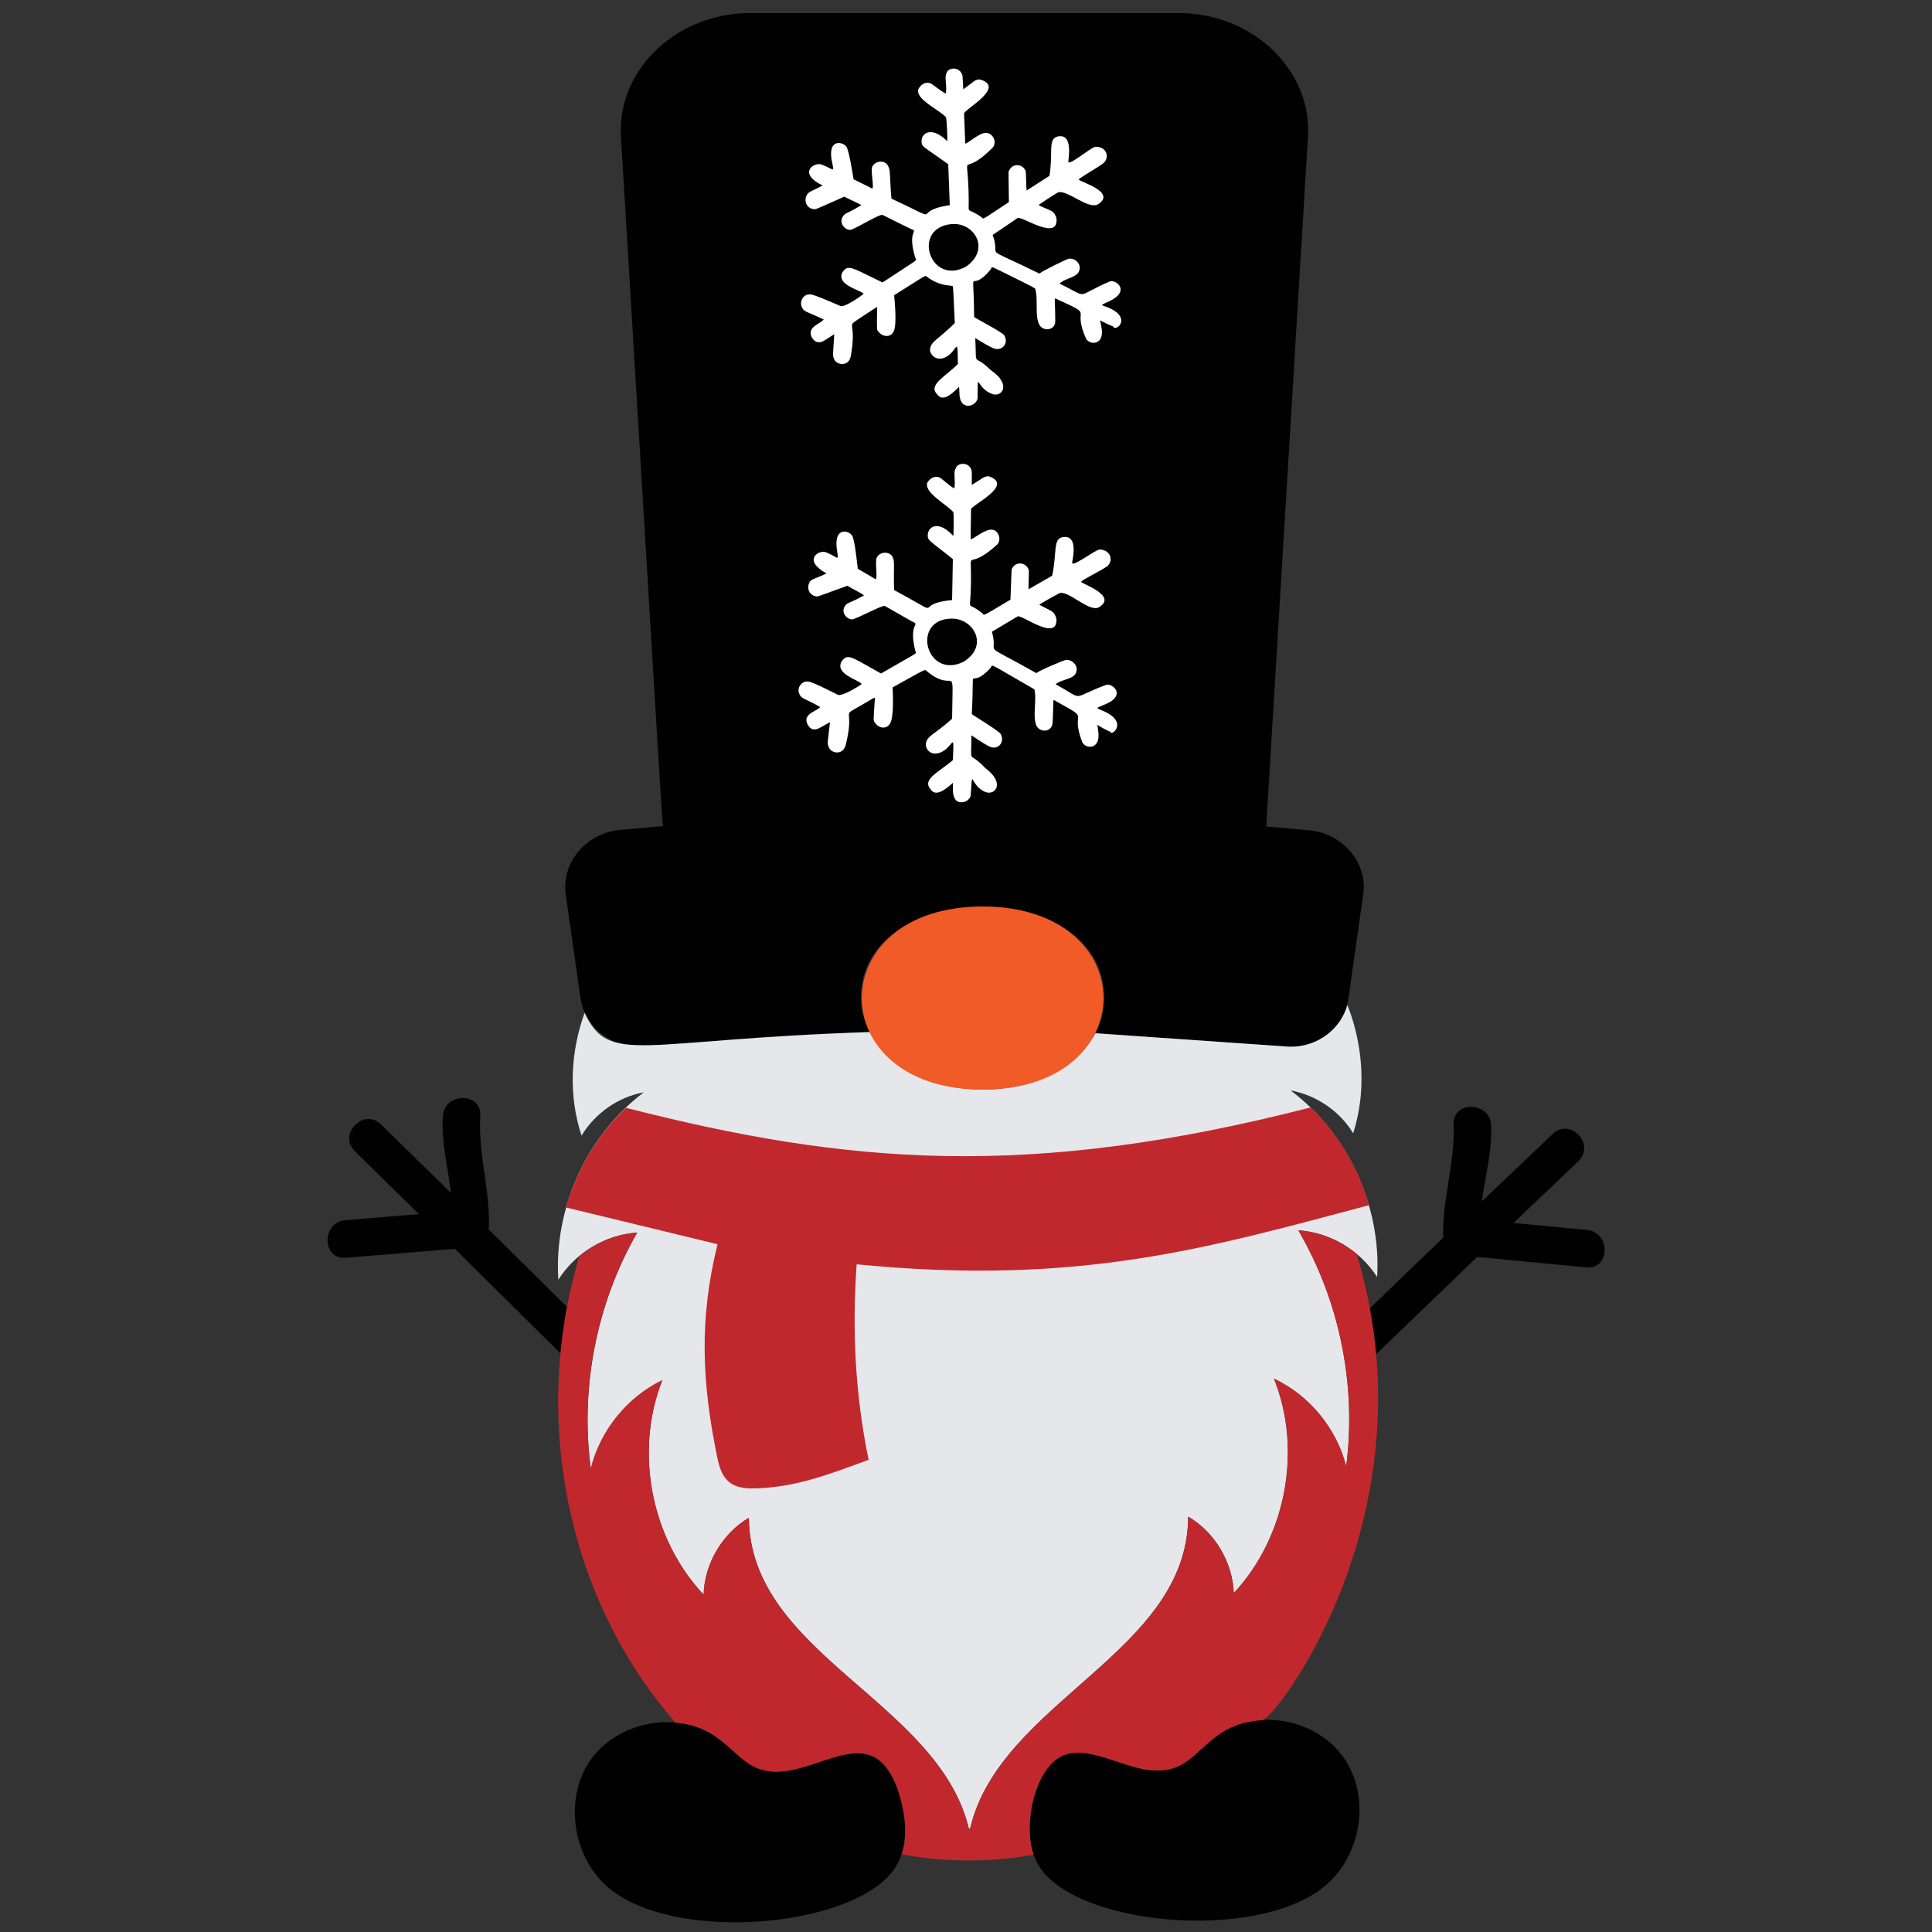
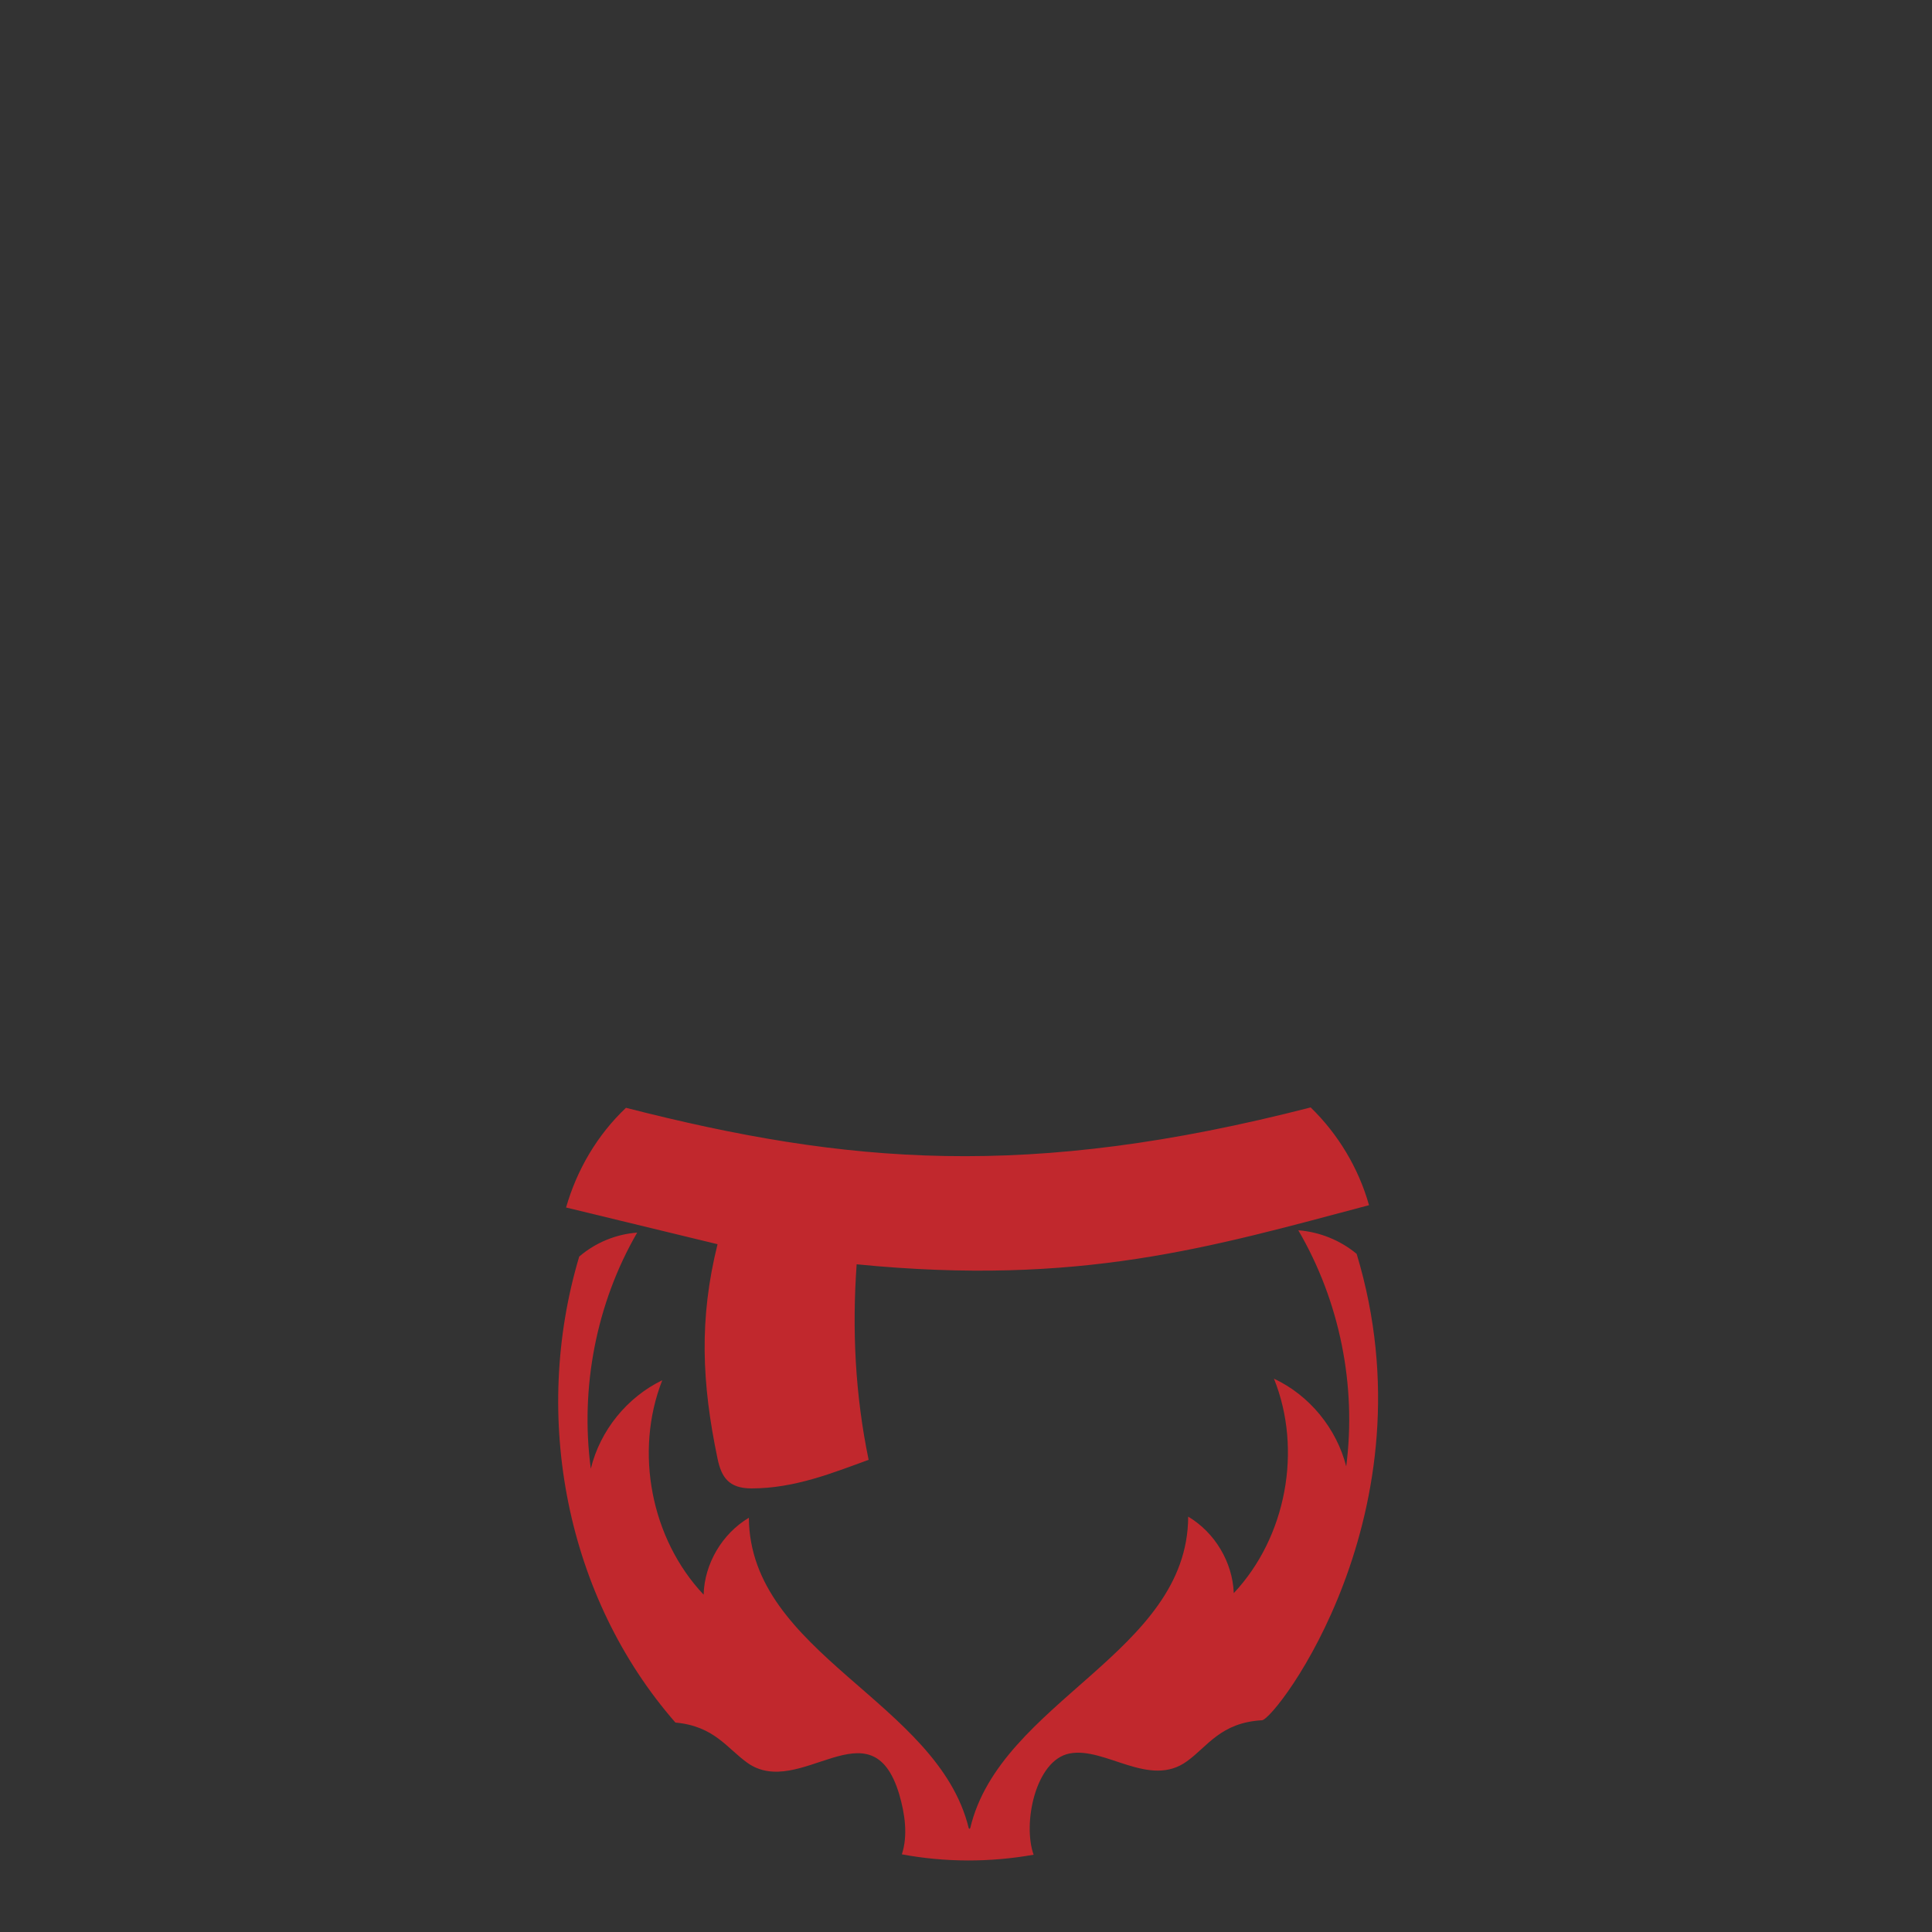
<svg xmlns="http://www.w3.org/2000/svg" version="1.1" id="Layer_1" x="0px" y="0px" viewBox="0 0 500 500" style="enable-background:new 0 0 500 500;" xml:space="preserve">
  <rect x="0" y="0" width="500" height="500" fill="#333333" stroke="none" />
  <style type="text/css">
	.st0{fill:#010101;}
	.st1{fill:#E5E7EA;}
	.st2{fill:#FFFFFF;}
	.st3{fill:#C1282D;}
	.st4{fill:#F15B27;}
</style>
-   <path class="st0" d="M352.8,231.5l-3.8,26.7c-1.1,8-8.6,13.5-16.7,12.6l-48.9-3.4c1.6-2.8,2.4-5.9,2.4-9.2c0-31.4-63-31.3-63,0  c0,3.1,0.8,6.1,2.3,8.8l-58.2,3.7c-8.1,0.9-15.6-4.6-16.7-12.6l-3.8-26.7c-1.1-8,5-15.6,13.8-16.6l11.4-1  c-0.4-3.9,0.4,9.2-10.9-178.5c-1-16.6,13.4-31.2,32.1-31.9h113.6c18.7,0.7,33.1,15.3,32.1,31.9l-10.8,178.6l11.4,1  C347.8,215.9,354,223.5,352.8,231.5z M185.5,449.6c-10.1-7.2-25.9-4.1-32.9,6.2c-6.9,10.3-4.2,25.8,5.7,33.4  c18,13.9,64.2,9.3,73.6-6.2c5.4-8.9,0.6-25.4-6.1-28.4c-6.2-2.8-13.9,2.1-20.9,3.5C194.6,460.2,191.3,453.7,185.5,449.6z   M410.7,318.3l-19-1.8l16.8-16c4.5-4.4-2.2-11.4-6.7-7l-18.3,17.4c0.9-6.6,2.7-13.1,2.4-19.7c-0.3-6.2-10-6.4-9.7-0.2  c0.4,9.9-3,19.4-2.7,29.3l-19.1,18.4l1.6,11.9l26.3-25.3l28.2,2.7C416.8,328.6,416.9,318.9,410.7,318.3z M295.6,457.8  c-7-1.4-14.8-6.2-20.9-3.4c-6.6,3.1-11.3,19.6-5.9,28.4c9.4,15.5,55.7,19.8,73.6,5.7c9.8-7.7,12.5-23.1,5.5-33.4s-22.8-13.3-32.9-6  C309.2,453.3,305.9,459.9,295.6,457.8z M146.7,338.2l-20.2-20c0.5-9.9-2.8-19.4-2.2-29.4c0.4-6.2-9.3-6.2-9.7,0.1  c-0.4,6.6,1.3,13.2,2.1,19.8L98.6,291c-4.4-4.4-11.2,2.5-6.8,6.9l16.6,16.3l-19,1.6c-6.2,0.5-6.2,10.2,0.1,9.7l28.2-2.3l27.4,27.1  L146.7,338.2z" />
-   <path class="st1" d="M334,282.2c6.6,1.2,12.7,5.3,16.2,11.1c4.3-13.6,1.3-26.2-1.5-33.2c-2,7-8.9,11.5-16.3,10.7l-48.9-3.4  c-10.9,19.6-47.8,19.4-58.4-0.3c-59.5,1.9-67.4,8.8-73.8-5c-3.7,10.2-4.2,21.5-0.8,31.8c3.5-5.8,9.5-10,16.1-11.2  c-14.8,11.2-23.3,30-22.1,48.5c4.4-7,12.2-11.7,20.4-12.2c-10.5,18.3-14.8,40.2-12,61.1c2.4-9.8,9.4-18.5,18.5-22.9  c-7.3,18.5-2.9,41,10.7,55.5c0.2-8,4.8-15.8,11.7-19.9c0.3,35.3,48.9,47.4,56.9,80.3c0.1,0.3,0.3,0.2,0.4,0  c7.8-32.9,56.3-45.4,56.4-80.6c6.9,4,11.5,11.8,11.8,19.8c13.5-14.5,17.8-37.1,10.4-55.5c9.2,4.3,16.2,12.9,18.7,22.7  c2.7-21-1.7-42.8-12.4-61.1c8.2,0.5,16,5.2,20.4,12.1C357.5,312.1,348.8,293.3,334,282.2z" />
-   <path class="st2" d="M286.2,182.2c5.2-2.2,1.9-5.3,0.2-5c-9.8,3.6-5.3,4.2-13.2-0.1c1.7-1.5,5.1-1.2,5.4-3.5c0.3-1.5-1.2-3-2.8-2.8  c-0.8,0.2-6.8,2.7-7.6,3.4c-15.4-8.7-9.5-3.9-11.5-10.7l6.7-4c1.3-0.3,10.4,6.7,10,0.6c-0.7-2.1-1-1.7-4.4-3.6  c-0.1-0.1,4.6-2.7,5.2-3c2.5-0.7,7.8,5.2,10.3,3.6c4.6-2.9-4-5.8-4.7-6.5c-0.3-0.3,5.8-3.2,6.9-4.2c1.4-1.3,0.8-4-2-4.2  c-1.1-0.1-7.8,5.2-7.2,3.2c0.6-3.1,0.8-6.9-2.4-6.4c-2.7,0.4-1.5,4.1-2.8,10l-6.1,3.5c-0.1-1.4,0.2-5,0-5.1c-0.7-1.9-3.5-2.3-4.4,0  l-0.3,7.8c-7.5,4.4-6.7,4.2-7.3,3.5c-3.9-3.2-3.2-0.3-3-5.2c0.6-14.2-2.2-4.3,6.9-12.6c1.1-1.2,0.4-3.5-1.2-3.8  c-1.9-0.4-5.4,2.8-5.7,2.4l0.1-7.7c0.1-1.1,11.2-6.2,4.7-8.5c-1.2-0.2-1.7,0.5-4.5,2.2v-3.4c-0.3-2.6-3.7-2.6-4.2-0.8  c-0.6,0.9,0,2.7-0.3,5.1c-1.5-0.7-3.4-2.8-4-2.9c-2-0.6-3.2,1.6-3.1,1.7c-0.3,2.5,4.7,5.1,6.8,7.3c0.2,0.2,0.1,6.2,0,6.2  c-3.7-4.1-6.6-2.6-6.6-0.1c0,1.4,0.7,1.4,6.5,6.1l-0.2,10.6c-11,1-0.6,5.2-15-2.6c-0.2-5.9,0.2-7.2-0.3-8.3  c-0.6-1.8-3.3-1.8-4.2-0.1c-0.5,1,0.3,5.6-0.3,5.6c-0.1-0.1-4.3-2.5-4.6-2.7c-0.1-0.6-0.8-7.9-1.5-8.6c-0.9-1.4-4.8-2.3-3.9,3.7  c0.5,3.3,0.4,1.9-2.9,0.6c-2-0.6-6,2.1,0.2,5.5c-2.9,1.4-3.5,1.3-4.2,2c-1.1,1.5-0.4,3.6,1.4,3.9c0.5,0.2,0.4,0.1,8.2-2.7  c0.4,0.3,4,2.1,4.3,2.5c-4.6,2.5-4,1.6-4.9,2.7c-1.1,1.5,0.2,3.4,1.8,3.5c1.4-0.2,7.3-3.5,8.4-3.5c0.2,0,7.6,4.4,7.9,4.4  c0.6,0.7-1.5,1,0.1,7.3c0.2,0.8,1.5-0.2-8.9,5.8c-7.9-4.4-8.6-5.3-10.2-3.1c-1.8,3.2,4.3,4.7,5.2,5.8c0.1,0.1-5.1,3.4-6.2,2.8  c0,0-7-3.6-7.6-3.4c-1.6-0.3-3,1.5-2.4,3c0.5,1.5,1.3,1.2,5.5,3.6c-1.2,1.1-3.3,1.5-3.6,3.1c-0.1,1,0.6,2.2,1.5,2.6  c1.2,0.2,1.2,0.1,4.6-1.8c-0.6,5.4-0.8,5.4-0.3,6.5c0.6,1.6,3.7,2.2,4.4-0.7c2.5-10.2-1.8-6.8,4.2-10.3c3.9-2.3,3.3-2,3.3-1.3  c-0.4,5.8-0.4,5.3,0.1,6c0.9,1.4,2.9,1.7,3.8,0.2c1.2-1.6,0.7-9.2,0.7-9.4c9.6-5.3,8.1-4.7,9-4.1c7.4,6.1,6.6-3.6,6.4,12.2  c-4.7,4.3-6.8,4.4-6.8,6.9c0.2,1.4,1.4,2.3,2.8,2.1c4.3-0.6,4.6-7.1,4.2,1.7c-3.2,2.9-8.1,4.9-5.8,7.5c1.3,2.2,3.9,0.1,5.8-1.6  c0.1,1.3-0.3,3.2,0.8,4.5c1.2,1.1,3.3,0.4,3.8-1.1c0.6-8.1-0.3-2.6,3.9-1c2.4,0.9,5.2-2.3-0.2-6.3c-4.4-4.8-3.5-0.1-3.5-8.4  c2.7,1.8,4.4,2.9,5.2,3.1c2,0.5,3.4-1.5,2.4-3.4c-0.5-0.9-7.4-5-7.5-5.2c0.8-15.3-1.3-5.2,4.9-12c0.6-0.9-1.1-1.5,11.3,5.6  c0.8,3.2-1.1,9.1,1.5,10.4c1.3,0.7,3,0.1,3.2-1.6c0.4-7-0.2-6.3,1.1-5.6c9.3,5.1,3.2,1.8,6.6,10.5c0.9,1.8,4.9,2,4.1-3  c-0.1-1.3-0.3-1.6-0.2-1.5c0.1,0.1,3,1.8,3.3,1.7c0.1,1.6,5.4-2.6-2.5-5.6C283.7,183.1,283.4,183.4,286.2,182.2z M249.3,171.3  c-9.6,4.6-13.6-10.9-3.2-11.2C252,159.9,256.1,167.2,249.3,171.3z M285.7,79.2c-0.7-0.4-1-0.1,1.7-1.4c5-2.5,1.6-5.4-0.1-5  c-9.6,4.1-5,4.5-13.1,0.6c1.6-1.6,5-1.5,5.2-3.8c0.3-1.5-1.4-3-3-2.6c-0.8,0.3-6.6,3.1-7.4,3.8c-15.9-7.8-9.7-3.4-12.1-10l6.5-4.4  c1.3-0.4,10.7,6.2,10,0c-0.8-2.1-1.1-1.6-4.6-3.3c-0.1-0.1,4.4-3,5-3.3c2.4-0.8,8,4.7,10.5,3c4.5-3.1-4.4-5.6-5.1-6.3  c-0.3-0.3,5.7-3.5,6.6-4.5c1.3-1.4,0.6-4.1-2.3-4c-1.1,0-7.5,5.6-7,3.6c0.4-3.2,0.4-6.9-2.7-6.3c-2.7,0.6-1.2,4.1-2.2,10.2l-5.9,3.8  c-0.2-1.4-0.1-5-0.3-5.1c-0.8-1.9-3.6-2.1-4.4,0.3l0.1,7.8c-7.3,4.8-6.5,4.5-7.1,3.9c-4.1-2.9-3.2-0.2-3.3-5  c-0.2-14.2-2.5-4.2,6.2-13c1.1-1.3,0.3-3.5-1.5-3.8c-1.9-0.3-5.2,3.1-5.6,2.7l-0.3-7.7c0-1.1,10.9-6.8,4.2-8.8  c-1.3-0.2-1.7,0.6-4.4,2.5l-0.2-3.4c-0.5-2.6-3.9-2.4-4.2-0.6c-0.5,0.9,0.2,2.7-0.1,5.1c-1.5-0.6-3.5-2.6-4.2-2.7  c-2-0.5-3.1,1.7-3,1.9c-0.2,2.5,5.1,4.8,7.2,6.9c0.2,0.2,0.5,6.2,0.3,6.2c-3.9-3.9-6.8-2.2-6.6,0.3c0.1,1.3,0.8,1.3,6.9,5.7  l0.4,10.6c-10.9,1.6-0.3,5.2-15.1-1.7c-0.5-5.8-0.2-7.2-0.8-8.3c-0.7-1.8-3.4-1.6-4.2,0.1c-0.4,1,0.6,5.6,0,5.6  c-0.1-0.1-4.4-2.2-4.8-2.4c-0.1-0.6-1.2-7.8-1.9-8.5c-1-1.3-4.9-2-3.7,3.9c0.7,3.3,0.5,1.9-2.9,0.7c-2.1-0.4-5.8,2.5,0.5,5.5  c-2.8,1.5-3.4,1.5-4,2.3c-1,1.5-0.2,3.6,1.6,3.8c0.5,0.2,0.5,0.1,8-3.2c0.5,0.3,4.1,1.9,4.4,2.2c-4.5,2.7-4,1.8-4.8,3  c-1,1.5,0.4,3.4,2,3.4c1.3-0.3,7.1-3.9,8.2-3.9c0.2,0,7.9,4,8.1,3.9c0.6,0.6-1.4,1.1,0.5,7.3c0.3,0.8,1.5-0.3-8.5,6.3  c-8.1-3.9-8.9-4.8-10.4-2.6c-1.6,3.2,4.5,4.5,5.5,5.5c0.1,0.1-4.9,3.7-6,3.2c0,0-7.2-3.2-7.8-3c-1.6-0.2-2.9,1.6-2.2,3.2  c0.5,1.4,1.4,1.2,5.7,3.3c-1.2,1.2-3.2,1.6-3.4,3.3c-0.1,1,0.7,2.2,1.6,2.5c1.3,0.2,1.2,0.1,4.5-2c-0.3,5.4-0.5,5.4,0,6.5  c0.6,1.5,3.8,2,4.3-0.9c1.8-10.3-2.2-6.7,3.6-10.6c3.8-2.5,3.2-2.2,3.2-1.5c-0.1,5.9-0.1,5.3,0.4,5.9c1,1.3,3,1.5,3.8,0  c1.1-1.6,0.2-9.3,0.2-9.5c9.3-5.8,7.8-5.2,8.7-4.6c3.6,2.5,6,1.9,6.5,2.3c0.1,0.1,0.5,9.5,0.5,9.5c-4.5,4.5-6.5,4.8-6.4,7.2  c0.3,1.3,1.5,2.2,2.9,2c4.2-0.7,4.2-7.3,4.3,1.4c-3,3.1-7.8,5.4-5.4,7.8c1.5,2.2,3.9-0.1,5.7-1.9c0.2,1.3-0.2,3.2,1,4.4  c1.3,1.1,3.3,0.3,3.8-1.3c0.1-8.1-0.5-2.6,3.9-1.2c2.4,0.8,5-2.5-0.6-6.3c-4.6-4.6-3.5,0.1-3.9-8.2c2.8,1.7,4.5,2.7,5.3,2.8  c2,0.3,3.3-1.7,2.2-3.5c-0.5-0.9-7.7-4.5-7.8-4.8c-0.1-15.3-1.6-5.1,4.3-12.3c0.4-0.8-0.1-0.8,2.7,0.5c2.6,1.3,8.6,4.2,8.8,4.5  c1,3.1-0.6,9.1,2.1,10.3c1.4,0.6,3-0.1,3.1-1.7c0-7-0.6-6.3,0.8-5.7c9.7,4.4,3.3,1.6,7.2,10.1c1,1.7,5,1.7,3.9-3.3  c-0.2-1.3-0.4-1.6-0.3-1.5s3.1,1.6,3.3,1.5C288.7,86.3,293.7,81.8,285.7,79.2z M250,69c-9.3,5.1-14.2-10-3.8-11  C252.1,57.4,256.5,64.5,250,69z" />
  <path class="st3" d="M146.5,312.5c2.8-9.8,8.1-18.8,15.5-25.8c57.1,14.6,104.1,18.7,177.2-0.1c7.1,6.9,12.4,15.7,15.1,25.3  c-41.1,10.9-74.8,21-132.6,15.3c-1.2,16.9-0.4,33.7,3.1,50.6c-9.1,3.3-19.1,7.4-30.3,7.4c-5.9,0-7.8-2.9-8.8-7.7  c-4.1-19.6-4.8-36.2,0-55.5L146.5,312.5z M174.8,445.8c10,0.9,13.3,6.6,18.6,10.4c13.6,9.7,32.1-15.8,39.3,8.1  c1.5,5.1,2.3,10.7,0.7,15.6c11.3,2.1,22.8,2.1,34.1,0.1c-2.9-8.1,0.5-24.5,9.3-26.2c9.2-1.8,20.7,9.1,30.4,2  c5.3-3.8,8.7-10,19.4-10.6c3.5-0.2,44.7-53.9,24.5-120.7c-4.2-3.5-9.6-5.7-15.1-6.1c10.7,18.3,15.1,40.1,12.4,61.1  c-2.5-9.8-9.5-18.4-18.7-22.7c7.4,18.4,3.2,41-10.4,55.5c-0.3-8-4.9-15.7-11.8-19.8c-0.1,35.3-48.6,47.7-56.4,80.6  c-0.1,0.2-0.3,0.3-0.4,0c-8-32.8-56.6-45-56.9-80.3c-6.9,4.1-11.5,11.9-11.7,19.9c-13.6-14.4-18-37-10.7-55.5  c-9.1,4.4-16.1,13-18.5,22.9c-2.8-20.9,1.4-42.8,12-61.1c-5.5,0.4-10.8,2.6-15,6.2C137.5,366.7,146.5,413.4,174.8,445.8z" />
-   <path class="st4" d="M254.3,234.6c41.7,0,41.7,47.4,0,47.4C212.6,282,212.6,234.6,254.3,234.6z" />
</svg>